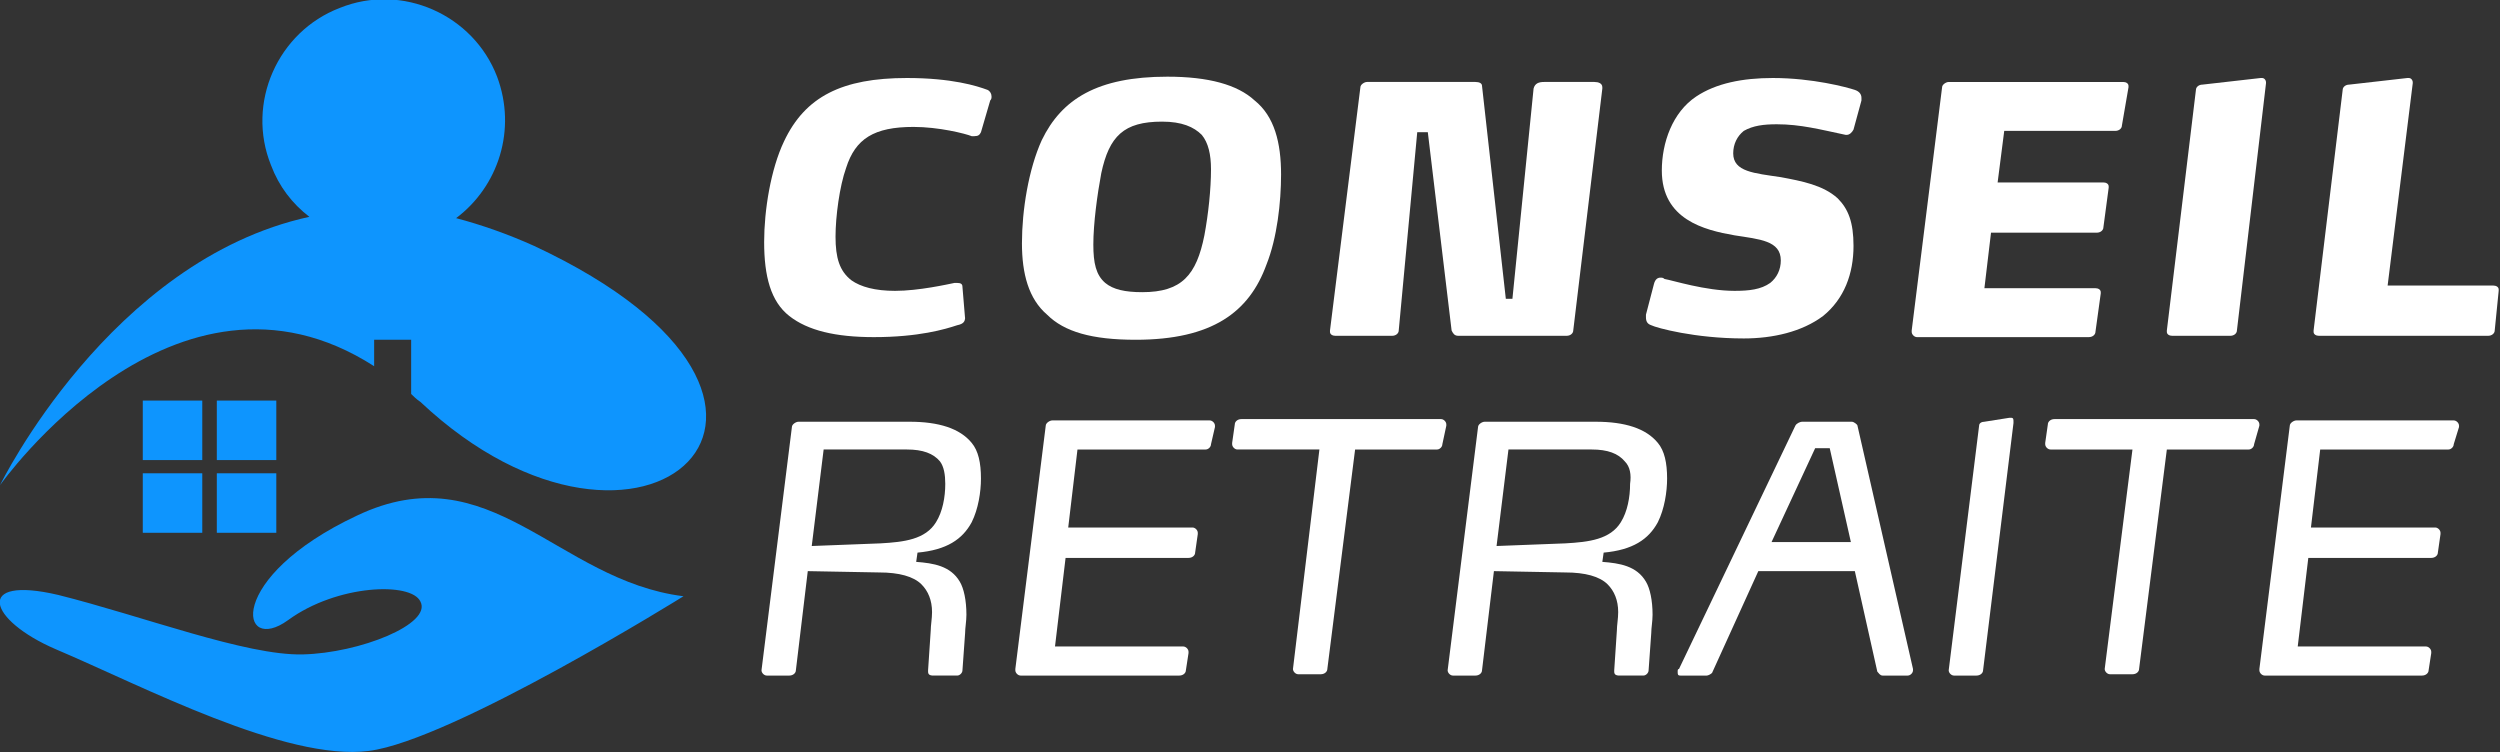
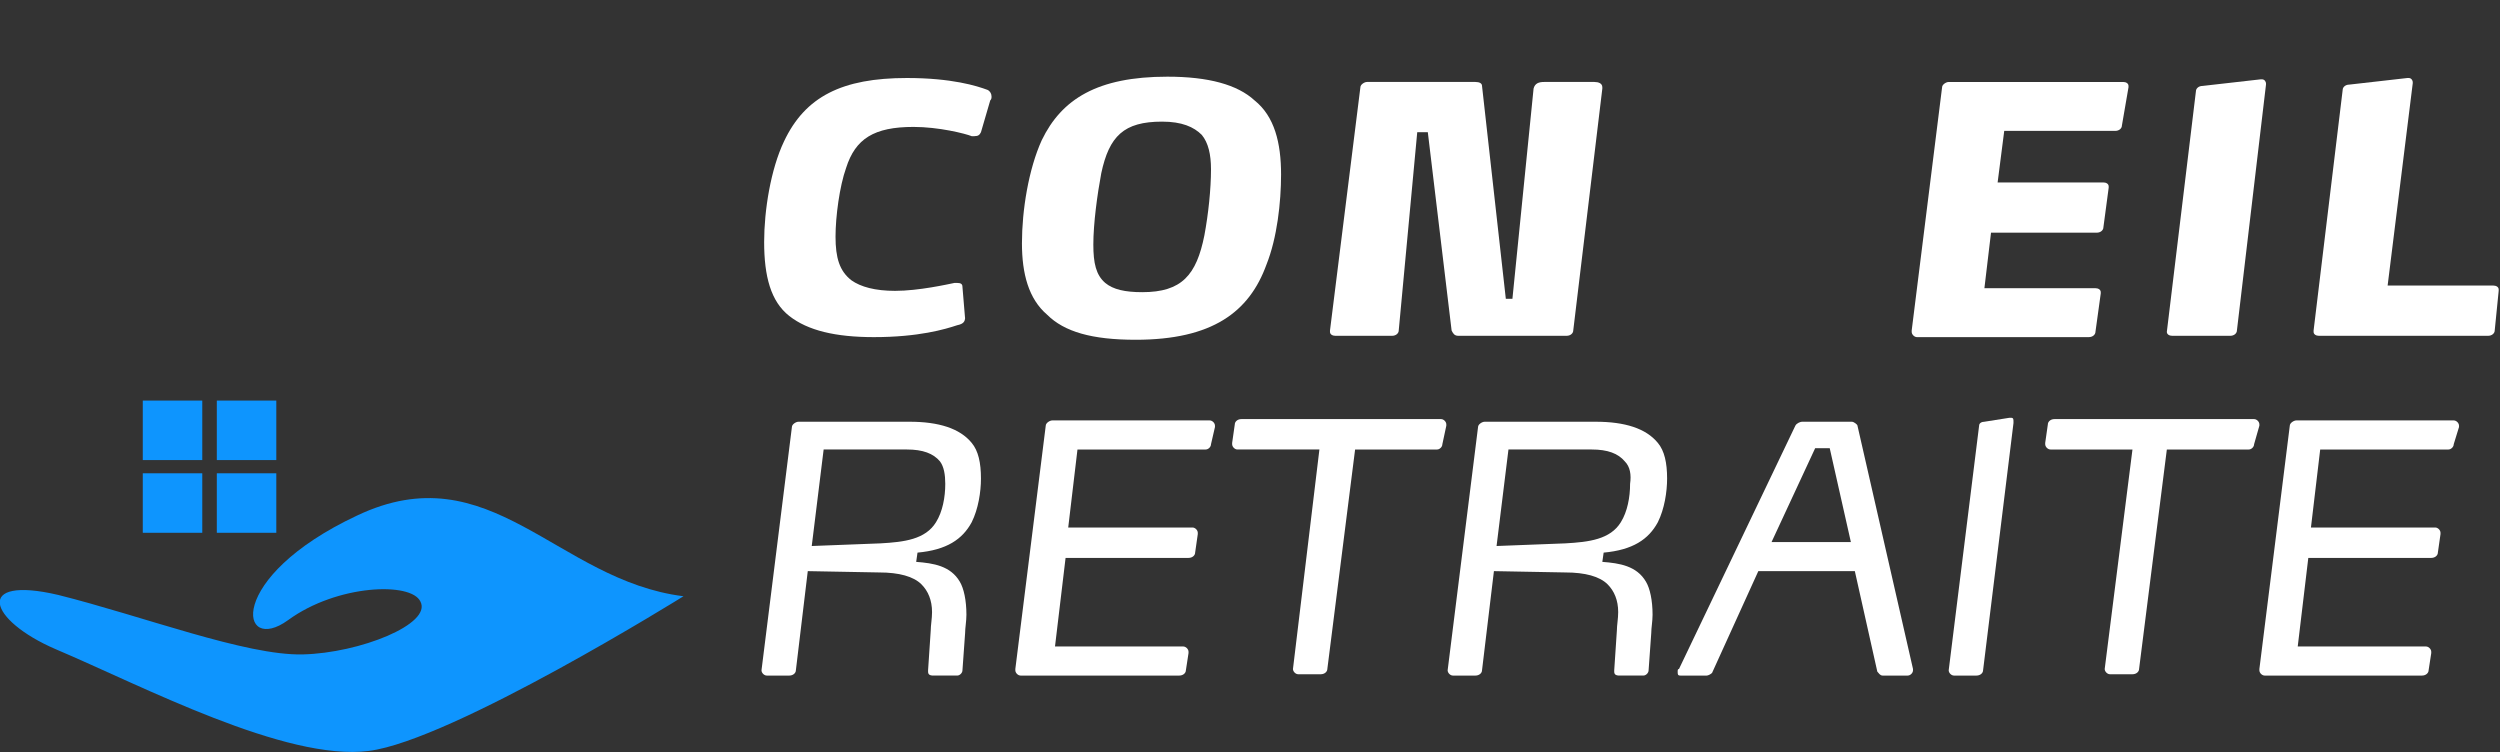
<svg xmlns="http://www.w3.org/2000/svg" version="1.1" id="Layer_1" x="0px" y="0px" width="189.1px" height="56.9px" viewBox="0 0 189.1 56.9" style="enable-background:new 0 0 189.1 56.9;" xml:space="preserve">
  <rect x="0" y="0" width="189.1" height="56.9" fill="#333333" stroke="none" />
  <style type="text/css">
	.st0{fill:#FFFFFF;}
	.st1{fill:#0E95FE;}
</style>
  <g>
    <path class="st0" d="M74.2,10c-0.1,0.2-0.2,0.3-0.5,0.3c-0.1,0-0.1,0-0.2,0c-0.5-0.2-2.5-0.7-4.4-0.7c-3,0-4.4,0.9-5.1,3.1   c-0.5,1.4-0.8,3.7-0.8,5.2c0,1.6,0.3,2.6,1.2,3.3c0.7,0.5,1.8,0.8,3.3,0.8c1.8,0,4-0.5,4.5-0.6c0.1,0,0.2,0,0.2,0   c0.3,0,0.4,0.1,0.4,0.3l0.2,2.4V24c0,0.3-0.1,0.5-0.6,0.6c-0.9,0.3-2.9,0.9-6.3,0.9c-2.9,0-5-0.5-6.4-1.6c-1.4-1.1-1.9-3-1.9-5.6   c0-2.4,0.5-5.5,1.5-7.6c1.6-3.4,4.4-4.8,9.3-4.8c3.4,0,5.3,0.6,6.1,0.9C74.9,6.9,75,7.1,75,7.3c0,0.1,0,0.2-0.1,0.3L74.2,10z" />
    <path class="st0" d="M95.8,20c-1.3,3.6-4.1,5.7-9.9,5.7c-3.3,0-5.4-0.6-6.7-1.9c-1.4-1.2-1.9-3.1-1.9-5.4c0-2.5,0.5-5.6,1.5-7.8   c1.5-3.1,4.2-4.8,9.5-4.8c3.1,0,5.3,0.6,6.6,1.8c1.5,1.2,2,3.2,2,5.6C96.9,15.3,96.6,18,95.8,20z M90.9,10.2c-0.6-0.6-1.5-1-3-1   c-2.9,0-4,1.1-4.6,3.9c-0.3,1.6-0.6,3.8-0.6,5.4c0,1.4,0.2,2.3,0.9,2.9c0.6,0.5,1.5,0.7,2.8,0.7c3,0,4.1-1.3,4.7-4.3   c0.3-1.6,0.5-3.5,0.5-5C91.6,11.7,91.4,10.8,90.9,10.2z" />
    <path class="st0" d="M119,25c0,0.2-0.2,0.4-0.5,0.4h-8.2c-0.3,0-0.4-0.2-0.5-0.4L108,10h-0.8L105.8,25c0,0.2-0.2,0.4-0.5,0.4H101   c-0.2,0-0.4-0.1-0.4-0.3V25l2.3-18.4c0-0.2,0.3-0.4,0.5-0.4h8.2c0.3,0,0.5,0.1,0.5,0.3l1.8,16.1h0.5l1.6-15.9   c0.1-0.4,0.4-0.5,0.8-0.5h3.8c0.3,0,0.6,0.1,0.6,0.4v0.1L119,25z" />
-     <path class="st0" d="M140.2,9.8c-0.1,0.2-0.3,0.4-0.5,0.4c-0.1,0-0.1,0-0.1,0c-1.9-0.4-3.4-0.8-5.2-0.8c-1,0-1.8,0.1-2.5,0.5   c-0.5,0.4-0.8,1-0.8,1.7c0,1.4,1.6,1.5,3.6,1.8c1.6,0.3,3.2,0.6,4.3,1.6c0.8,0.8,1.2,1.8,1.2,3.6c0,2.1-0.7,4-2.3,5.3   c-1.6,1.2-3.8,1.7-6,1.7c-3.7,0-6.6-0.8-7-1c-0.3-0.1-0.4-0.3-0.4-0.6c0-0.1,0-0.1,0-0.2l0.6-2.3c0.1-0.4,0.3-0.5,0.5-0.5   c0.1,0,0.2,0,0.3,0.1c0.6,0.1,3.1,0.9,5.3,0.9c1.1,0,2-0.1,2.7-0.6c0.5-0.4,0.8-1,0.8-1.7c0-1.5-1.6-1.6-3.5-1.9   c-2.3-0.4-5.5-1.2-5.5-4.9c0-2.1,0.8-4.4,2.6-5.6c1.5-1,3.5-1.4,5.8-1.4c3,0,5.6,0.7,6.2,0.9c0.3,0.1,0.5,0.3,0.5,0.6   c0,0.1,0,0.2,0,0.2L140.2,9.8z" />
    <path class="st0" d="M160.5,9.5c0,0.2-0.2,0.4-0.5,0.4h-8.4l-0.5,3.9h8c0.2,0,0.4,0.1,0.4,0.3v0.1l-0.4,3c0,0.2-0.2,0.4-0.5,0.4h-8   l-0.5,4.2h8.4c0.2,0,0.4,0.1,0.4,0.3v0.1l-0.4,2.9c0,0.2-0.2,0.4-0.5,0.4H145c-0.2,0-0.4-0.2-0.4-0.4v-0.1l2.3-18.4   c0-0.2,0.3-0.4,0.5-0.4h13.2c0.2,0,0.4,0.1,0.4,0.3v0.1L160.5,9.5z" />
-     <path class="st0" d="M169.2,25c0,0.2-0.2,0.4-0.5,0.4h-4.4c-0.2,0-0.4-0.1-0.4-0.3V25l2.2-18.2c0-0.2,0.2-0.4,0.5-0.4l4.4-0.5h0.1   c0.2,0,0.3,0.2,0.3,0.3v0.1L169.2,25z" />
+     <path class="st0" d="M169.2,25c0,0.2-0.2,0.4-0.5,0.4h-4.4c-0.2,0-0.4-0.1-0.4-0.3l2.2-18.2c0-0.2,0.2-0.4,0.5-0.4l4.4-0.5h0.1   c0.2,0,0.3,0.2,0.3,0.3v0.1L169.2,25z" />
    <path class="st0" d="M188.7,25c0,0.2-0.2,0.4-0.5,0.4h-12.8c-0.2,0-0.4-0.1-0.4-0.3V25l2.2-18.2c0-0.2,0.2-0.4,0.5-0.4l4.4-0.5h0.1   c0.2,0,0.3,0.2,0.3,0.3v0.1l-1.9,15.3h8c0.2,0,0.4,0.1,0.4,0.3v0.1L188.7,25z" />
    <path class="st0" d="M73.5,39.5c-0.7,1.3-1.9,2.1-4.1,2.3l-0.1,0.7c1.3,0.1,2.6,0.3,3.3,1.5c0.3,0.5,0.5,1.4,0.5,2.5   c0,0.5-0.1,1-0.1,1.4l-0.2,2.8c0,0.2-0.2,0.4-0.4,0.4h-1.8c-0.3,0-0.4-0.1-0.4-0.3v-0.1l0.2-3c0-0.4,0.1-0.9,0.1-1.4   c0-0.9-0.3-1.6-0.8-2.1c-0.6-0.6-1.7-0.9-3.2-0.9l-5.4-0.1l-0.9,7.5c0,0.2-0.2,0.4-0.5,0.4H58c-0.2,0-0.4-0.2-0.4-0.4v0l2.3-18.4   c0-0.2,0.3-0.4,0.5-0.4h8.4c2.2,0,3.8,0.5,4.7,1.6c0.5,0.6,0.7,1.5,0.7,2.7C74.2,37.2,74,38.5,73.5,39.5z M71.1,34.9   c-0.5-0.6-1.3-0.9-2.5-0.9h-6.3l-0.9,7.3l5.2-0.2c1.8-0.1,3.4-0.3,4.2-1.6c0.5-0.8,0.7-1.9,0.7-2.9C71.5,35.9,71.4,35.3,71.1,34.9z   " />
    <path class="st0" d="M91.6,33.6c0,0.2-0.2,0.4-0.4,0.4h-9.7l-0.7,5.9h9.4c0.2,0,0.4,0.2,0.4,0.4c0,0,0,0,0,0.1l-0.2,1.4   c0,0.2-0.2,0.4-0.5,0.4h-9.3l-0.8,6.7h9.7c0.2,0,0.4,0.2,0.4,0.4c0,0,0,0,0,0.1l-0.2,1.3c0,0.2-0.2,0.4-0.5,0.4H77.2   c-0.2,0-0.4-0.2-0.4-0.4v-0.1l2.3-18.4c0-0.2,0.3-0.4,0.5-0.4h11.9c0.2,0,0.4,0.2,0.4,0.4v0.1L91.6,33.6z" />
    <path class="st0" d="M109.1,33.6c0,0.2-0.2,0.4-0.4,0.4h-6.2l-2.1,16.6c0,0.2-0.2,0.4-0.5,0.4h-1.7c-0.2,0-0.4-0.2-0.4-0.4v0   L99.8,34h-6.2c-0.2,0-0.4-0.2-0.4-0.4v-0.1l0.2-1.4c0-0.2,0.2-0.4,0.5-0.4h15.1c0.2,0,0.4,0.2,0.4,0.4v0.1L109.1,33.6z" />
    <path class="st0" d="M125.4,39.5c-0.7,1.3-1.9,2.1-4.1,2.3l-0.1,0.7c1.3,0.1,2.6,0.3,3.3,1.5c0.3,0.5,0.5,1.4,0.5,2.5   c0,0.5-0.1,1-0.1,1.4l-0.2,2.8c0,0.2-0.2,0.4-0.4,0.4h-1.8c-0.3,0-0.4-0.1-0.4-0.3v-0.1l0.2-3c0-0.4,0.1-0.9,0.1-1.4   c0-0.9-0.3-1.6-0.8-2.1c-0.6-0.6-1.7-0.9-3.2-0.9l-5.4-0.1l-0.9,7.5c0,0.2-0.2,0.4-0.5,0.4h-1.7c-0.2,0-0.4-0.2-0.4-0.4v0l2.3-18.4   c0-0.2,0.3-0.4,0.5-0.4h8.4c2.2,0,3.8,0.5,4.7,1.6c0.5,0.6,0.7,1.5,0.7,2.7C126.1,37.2,125.9,38.5,125.4,39.5z M122.9,34.9   c-0.5-0.6-1.3-0.9-2.5-0.9h-6.3l-0.9,7.3l5.2-0.2c1.8-0.1,3.4-0.3,4.2-1.6c0.5-0.8,0.7-1.9,0.7-2.9   C123.4,35.9,123.3,35.3,122.9,34.9z" />
    <path class="st0" d="M144.7,50.7c0,0.2-0.2,0.4-0.4,0.4h-1.9c-0.2,0-0.3-0.2-0.4-0.3l-1.7-7.6h-7.3l-3.5,7.7   c-0.1,0.1-0.3,0.2-0.4,0.2h-2c-0.2,0-0.2-0.1-0.2-0.3c0-0.1,0-0.2,0.1-0.2l8.8-18.4c0.1-0.2,0.4-0.3,0.5-0.3h3.8   c0.1,0,0.4,0.2,0.4,0.3l4.2,18.4C144.7,50.6,144.7,50.6,144.7,50.7z M138.4,33.9h-1.1L134,41h6L138.4,33.9z" />
    <path class="st0" d="M150,50.7c0,0.2-0.2,0.4-0.5,0.4h-1.7c-0.2,0-0.4-0.2-0.4-0.4v0l2.3-18.5c0-0.2,0.2-0.3,0.4-0.3l1.9-0.3h0.1   c0.2,0,0.2,0.1,0.2,0.3v0.1L150,50.7z" />
    <path class="st0" d="M170.5,33.6c0,0.2-0.2,0.4-0.4,0.4h-6.2l-2.1,16.6c0,0.2-0.2,0.4-0.5,0.4h-1.7c-0.2,0-0.4-0.2-0.4-0.4v0   l2.1-16.6h-6.2c-0.2,0-0.4-0.2-0.4-0.4v-0.1l0.2-1.4c0-0.2,0.2-0.4,0.5-0.4h15.1c0.2,0,0.4,0.2,0.4,0.4v0.1L170.5,33.6z" />
    <path class="st0" d="M185.6,33.6c0,0.2-0.2,0.4-0.4,0.4h-9.7l-0.7,5.9h9.4c0.2,0,0.4,0.2,0.4,0.4c0,0,0,0,0,0.1l-0.2,1.4   c0,0.2-0.2,0.4-0.5,0.4h-9.3l-0.8,6.7h9.7c0.2,0,0.4,0.2,0.4,0.4c0,0,0,0,0,0.1l-0.2,1.3c0,0.2-0.2,0.4-0.5,0.4h-11.9   c-0.2,0-0.4-0.2-0.4-0.4v-0.1l2.3-18.4c0-0.2,0.3-0.4,0.5-0.4h11.9c0.2,0,0.4,0.2,0.4,0.4v0.1L185.6,33.6z" />
  </g>
  <g>
    <path class="st1" d="M51.7,45.1c0,0-17.5,10.9-23.8,11.7c-6.3,0.8-17.1-4.9-23.7-7.7C-0.9,46.9-2,43.5,4.4,45   c6.4,1.6,14.2,4.6,18.5,4.5c4.3-0.1,9.8-2.3,8.9-4c-0.7-1.5-6.3-1.3-10,1.4C18.1,49.6,17,43.7,27,39C37.1,34.2,42.1,43.9,51.7,45.1   z" />
    <g>
      <rect x="16.4" y="30.3" class="st1" width="4.5" height="4.5" />
      <rect x="10.8" y="30.3" class="st1" width="4.5" height="4.5" />
      <rect x="16.4" y="35.8" class="st1" width="4.5" height="4.5" />
      <rect x="10.8" y="35.8" class="st1" width="4.5" height="4.5" />
    </g>
-     <path class="st1" d="M40.4,18.6c-2-0.9-4-1.6-5.9-2.1c3.2-2.4,4.6-6.7,3.1-10.7c-1.8-4.7-7.2-7.1-11.9-5.2   c-4.7,1.8-7.1,7.2-5.2,11.9c0.6,1.6,1.6,2.9,2.9,3.9C8.3,19.7,0,36.7,0,36.7S13.2,18,28.3,27.7v-2h2.8v4.1c0.2,0.2,0.4,0.4,0.7,0.6   C48.6,46.2,66.1,30.6,40.4,18.6z" />
  </g>
</svg>